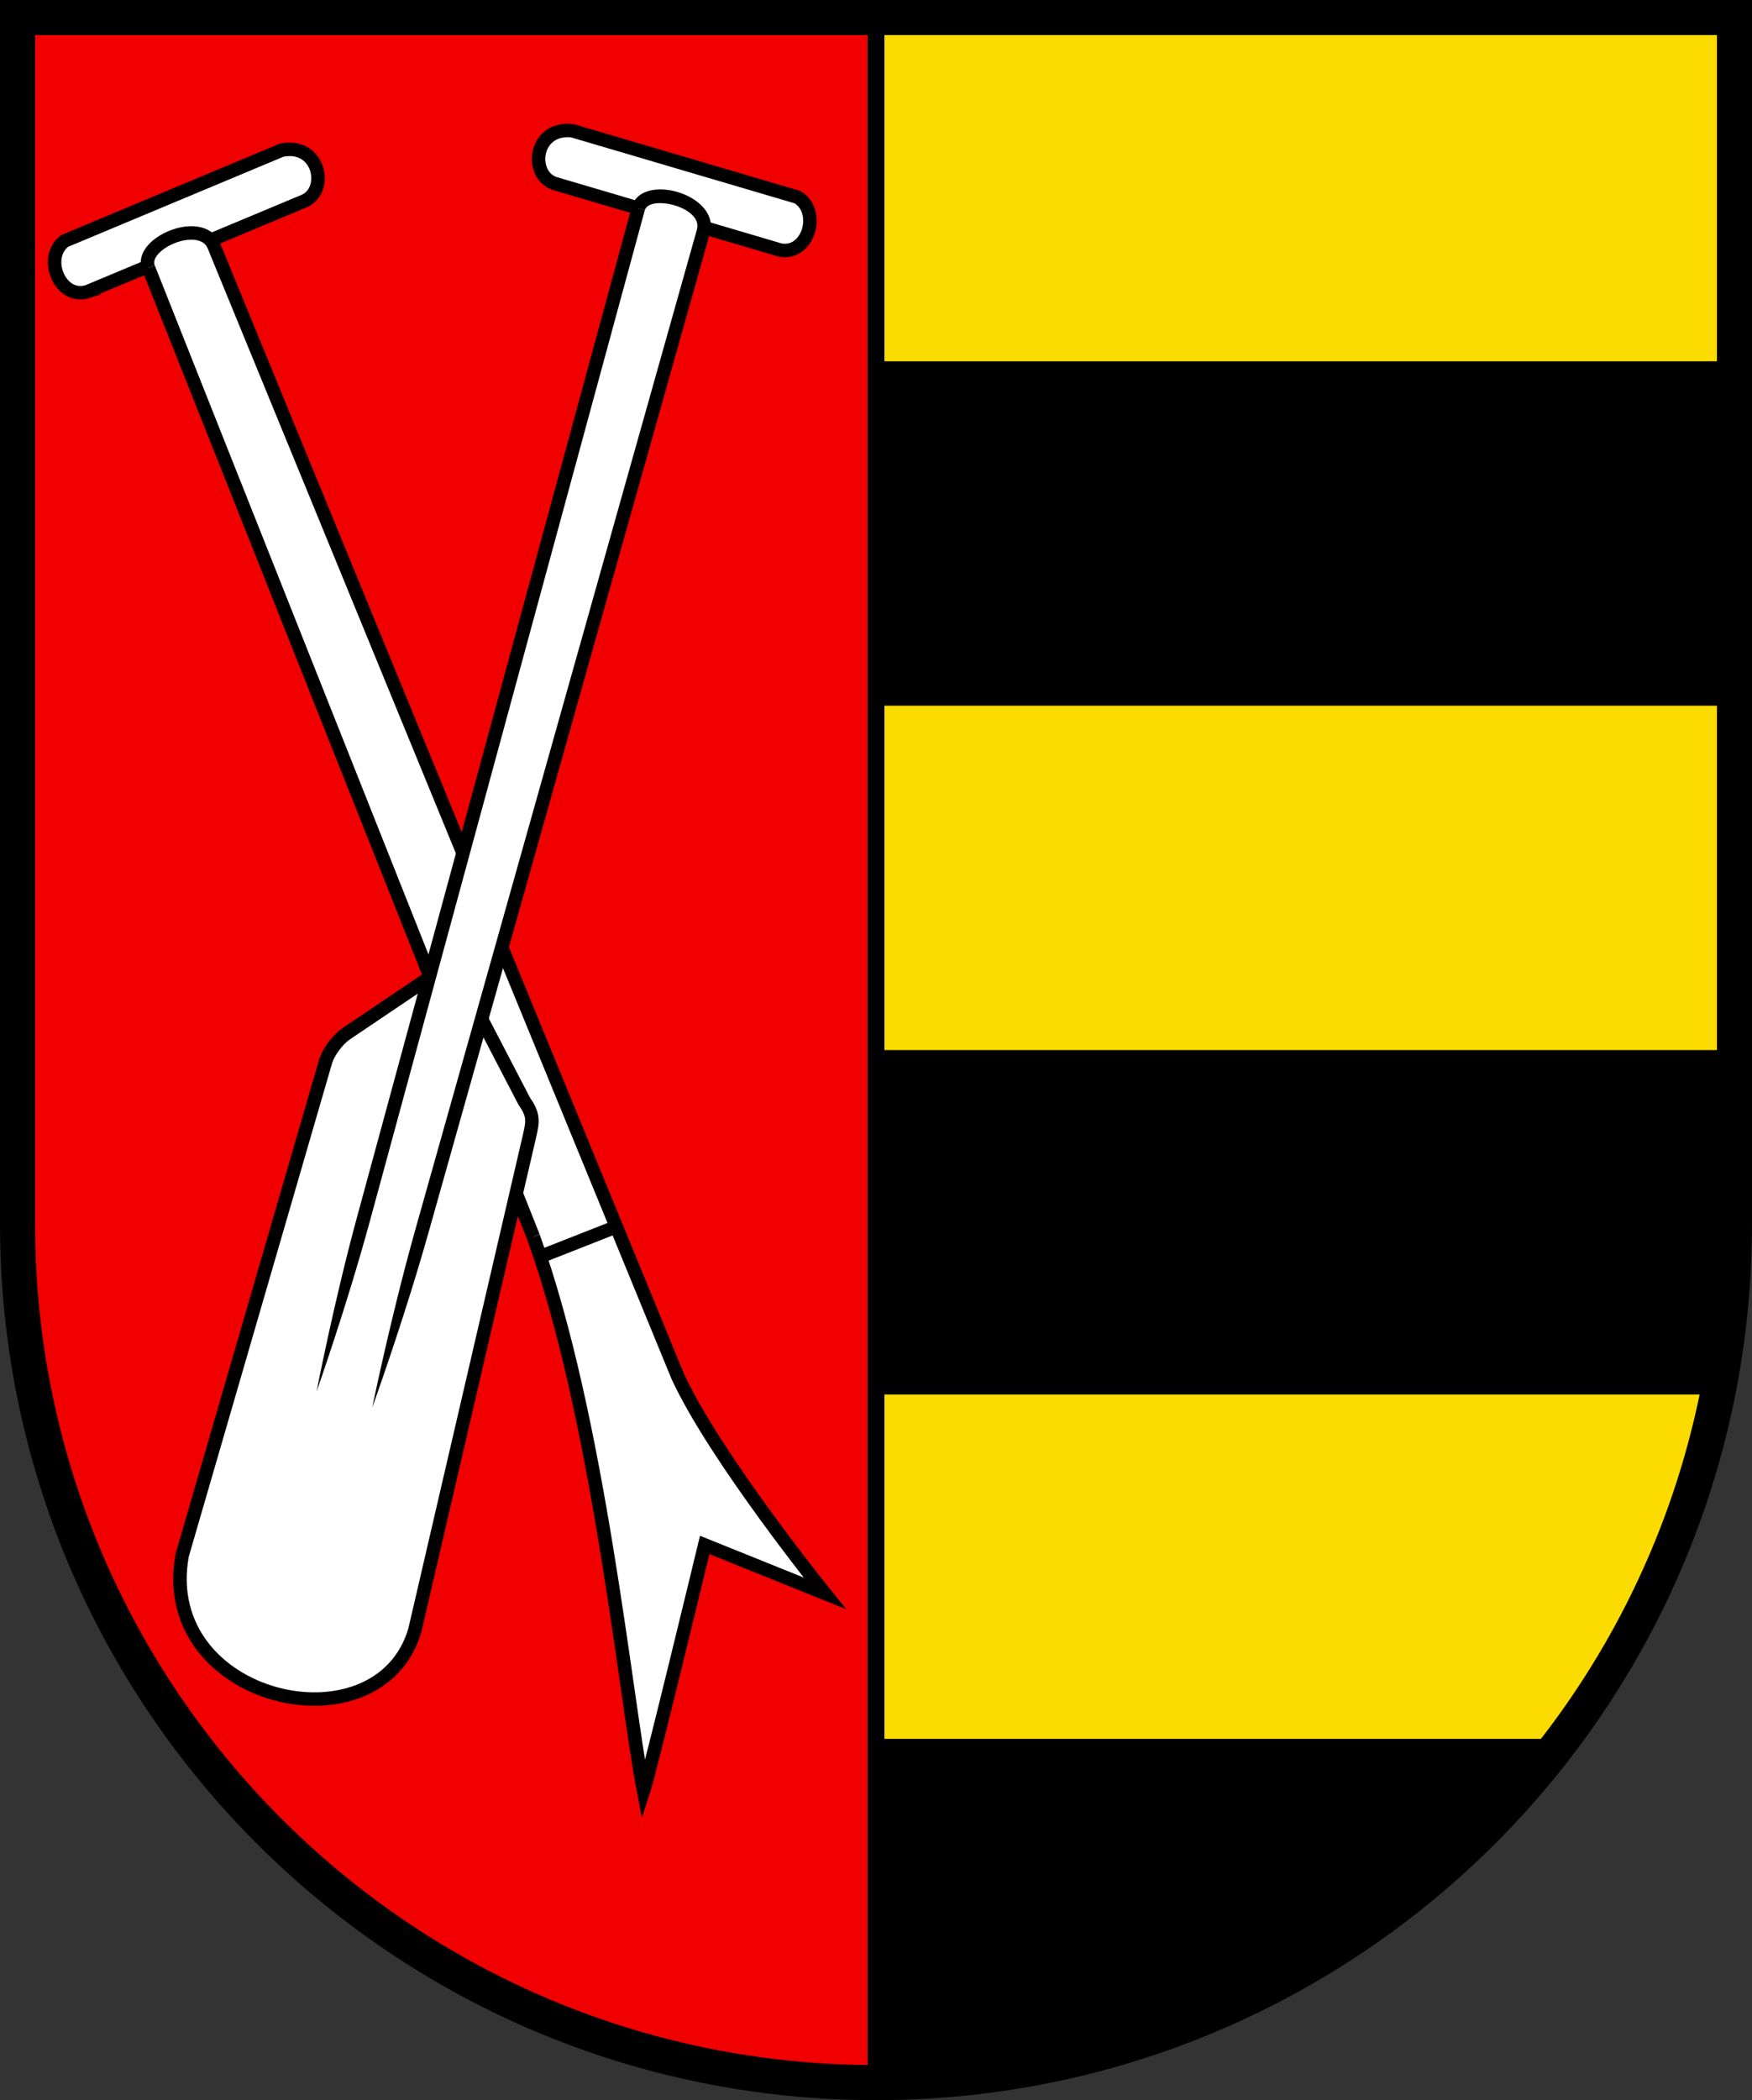
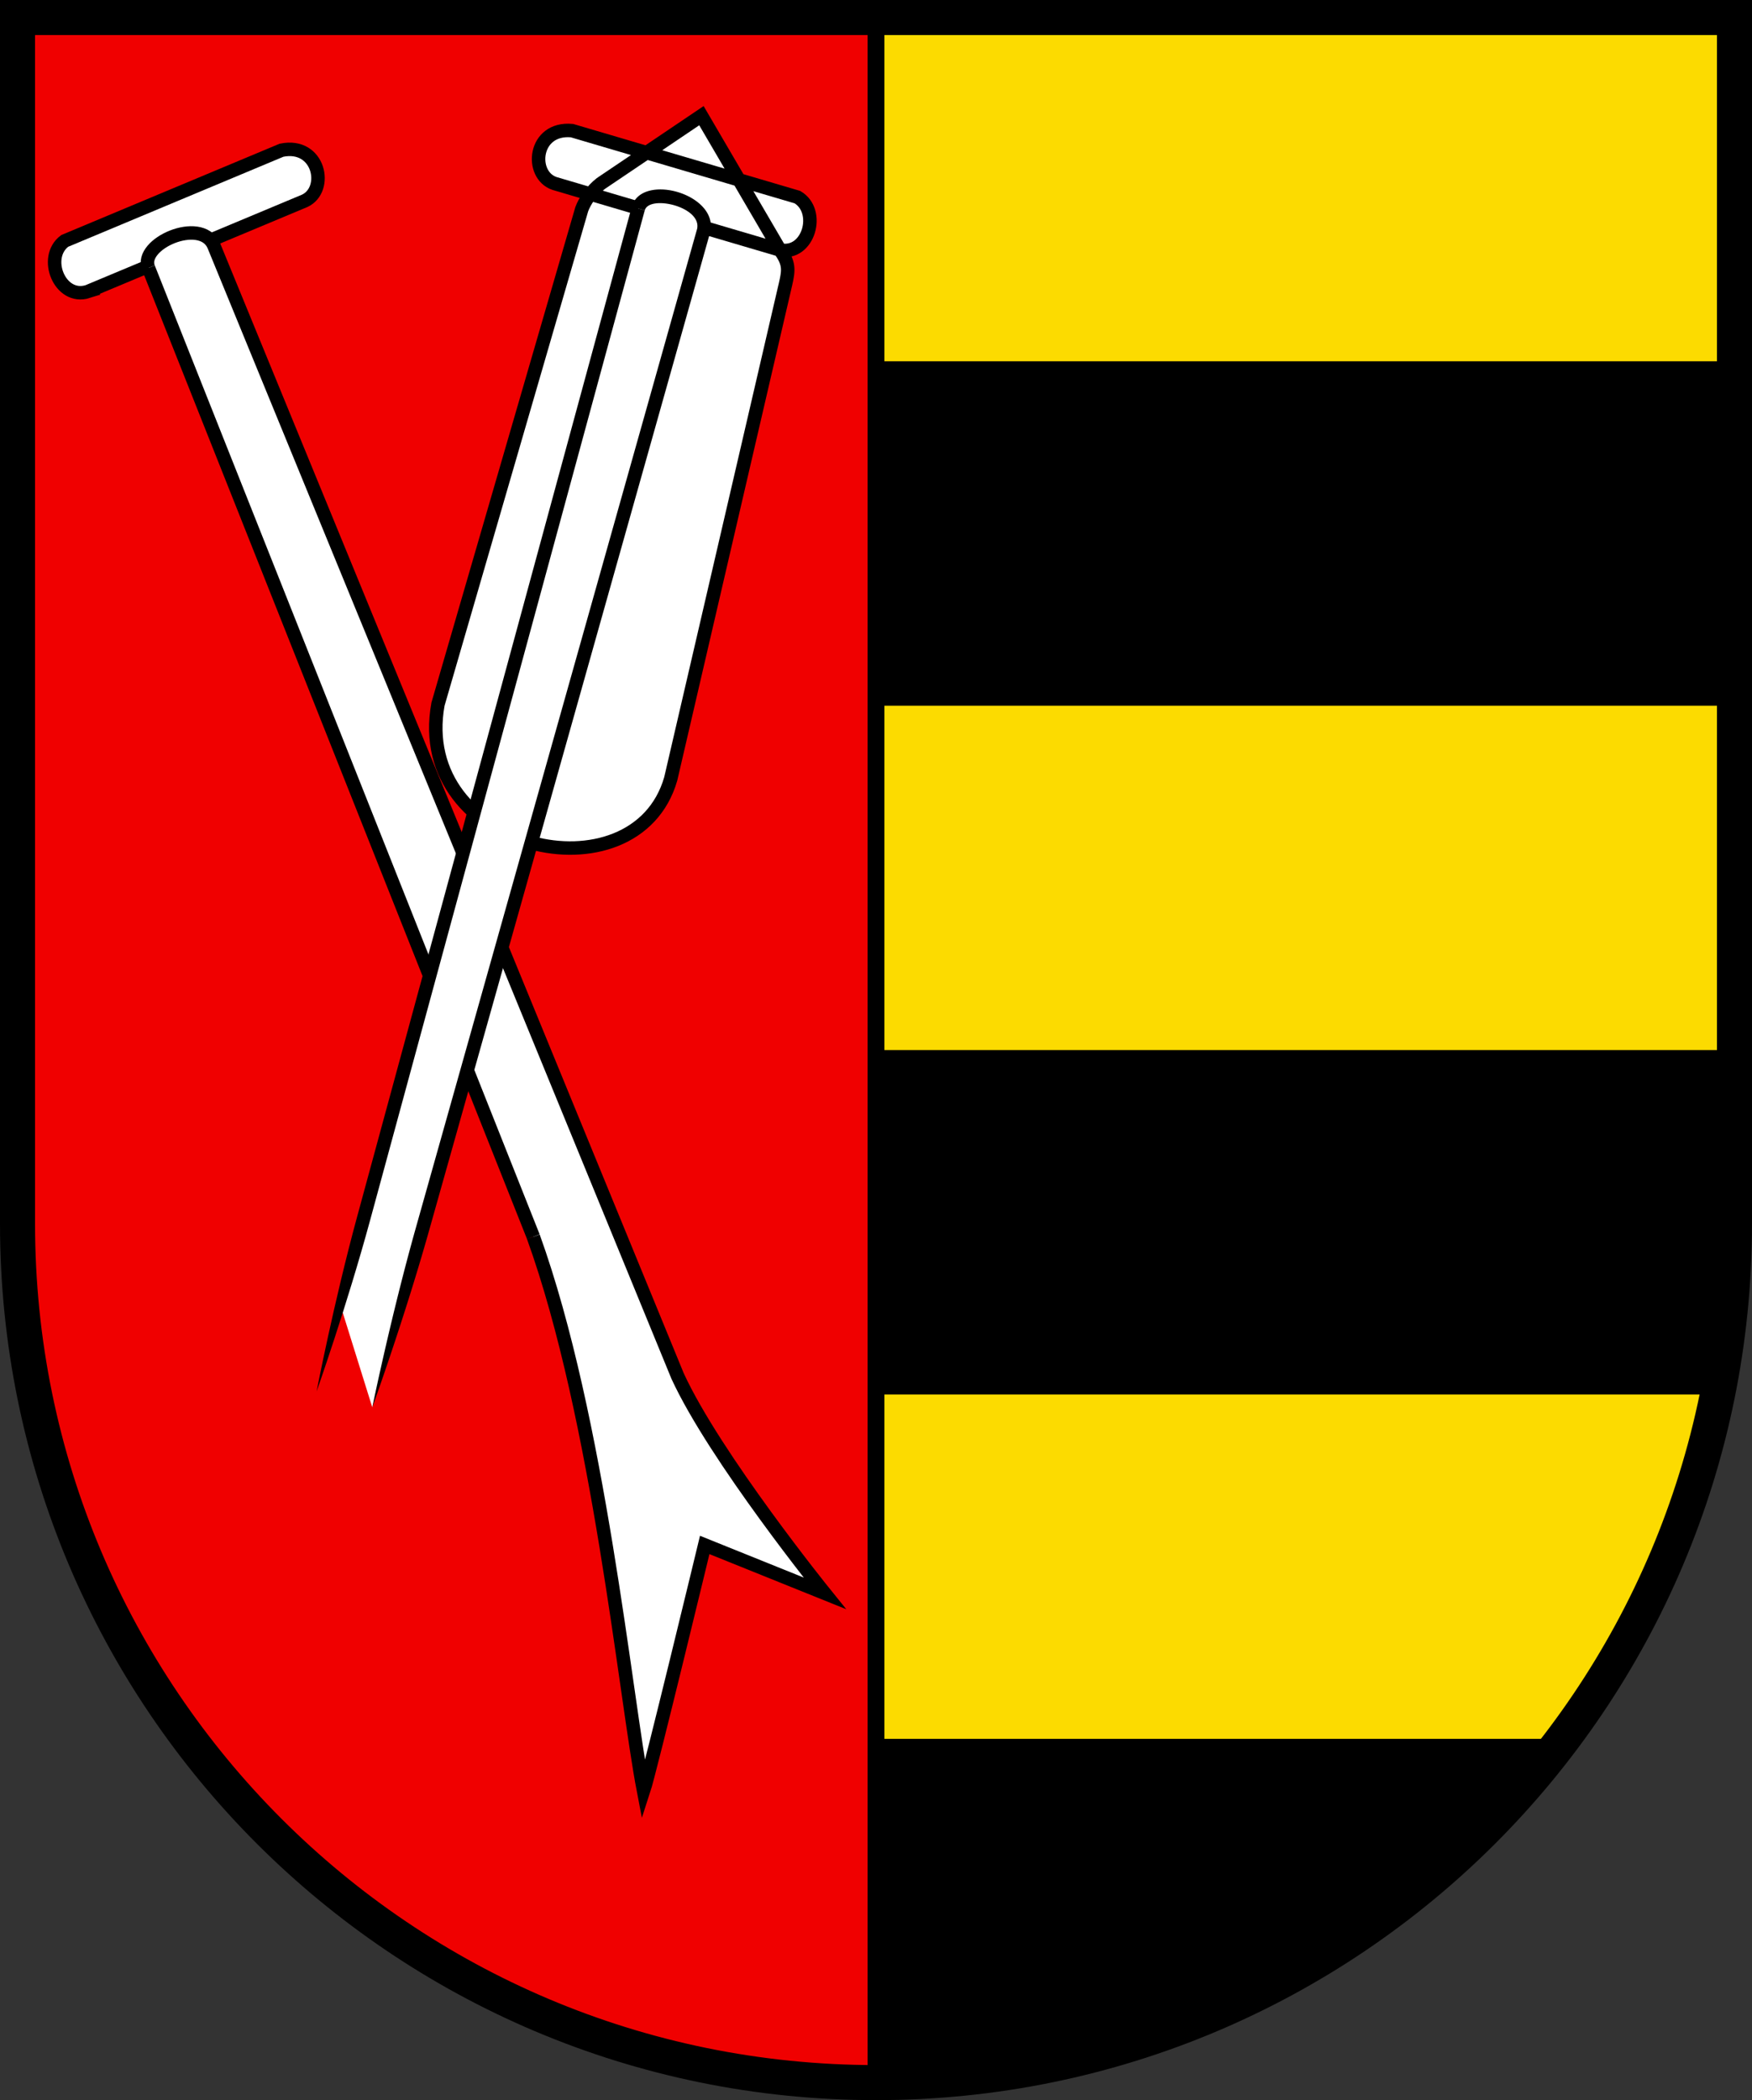
<svg xmlns="http://www.w3.org/2000/svg" width="520" height="623" version="1.1">
  <rect width="100%" height="100%" fill="#333333" stroke="none" />
  <path d="M260 5.2v612.61c140.72 0 254.81-114.08 254.81-254.8V5.19h-254.8z" fill="#fcdb00" />
  <path d="M260 107.17v102.17h254.81V107.17h-254.8zm0 204.33v102.17h249.58a254.8 254.8 0 0 0 5.22-50.669V311.5zm0 204.33v101.84a254.8 254.8 0 0 0 203.66-101.84H260z" />
  <g stroke="#000">
    <path d="M260 5.2H5.2V363c0 140.72 114.08 254.81 254.8 254.81z" fill="#f00000" stroke-width="5" />
    <path d="m26.062 86.486 64.355-26.9c7.207-3.328 4.42-17.337-6.854-15.023L19.208 71.468c-6.578 4.888-1.456 17.654 6.854 15.018z" fill="#fff" stroke-width="4" />
    <path d="M5.2 5.2V363c0 140.72 114.08 254.8 254.8 254.8S514.8 503.72 514.8 363V5.2z" fill="none" stroke-width="10.4" />
  </g>
  <g fill="#fff">
    <g stroke="#000">
      <path d="m44.08 79.487c-2.948-7.192 15.392-15.179 19.313-6.791l137.71 335.48c11.076 24.112 43.696 64.48 43.696 64.48l-35.636-14.352s-16.203 67.07-18.148 72.998c-5.434-28.205-13.27-110.58-32.718-164.42" stroke-width="4" />
      <path d="m44.08 79.487 114.22 287.39" stroke-width="3.999" />
-       <path d="m231.49 74.152-66.903-19.724c-7.524-2.517-6.287-16.749 5.174-15.678l66.903 19.724c7.072 4.144 3.37 17.394-5.174 15.678zm-95.347 215.13 19.422 37.326c2.73 3.895 2.678 5.74 1.674 10.067l-18.694 80.517-15.392 66.31c-10.514 36.488-76.996 21.393-69.082-22.147l42.666-146.83c.852-2.349 2.98-5.55 5.648-7.613l29.879-20.14z" stroke-width="4" />
+       <path d="m231.49 74.152-66.903-19.724c-7.524-2.517-6.287-16.749 5.174-15.678l66.903 19.724c7.072 4.144 3.37 17.394-5.174 15.678zc2.73 3.895 2.678 5.74 1.674 10.067l-18.694 80.517-15.392 66.31c-10.514 36.488-76.996 21.393-69.082-22.147l42.666-146.83c.852-2.349 2.98-5.55 5.648-7.613l29.879-20.14z" stroke-width="4" />
    </g>
    <path d="m189.44 61.859c2.111-7.483 21.476-2.465 19.396 6.552l-98.342 349.07-9.573-30.67z" />
  </g>
  <g stroke-width="5.2">
    <path d="M191.37 62.4c1.326-4.706 17.056-1.102 15.522 5.564l.02-.094-83.47 296.29c-7.435 26.385-12.942 53.316-12.942 53.316s9.36-25.844 16.796-52.229l83.486-296.33a8.538 8.538 0 0 0 .01-.052c2.616-11.352-20.384-17.774-23.27-7.545z" />
-     <path d="m189.44 61.859-95.477 350.92z" fill="#fff" />
    <path d="m187.51 61.334-81.515 299.6c-6.984 25.662-12.033 51.849-12.033 51.849s8.908-25.137 15.891-50.804l81.515-299.59z" />
  </g>
-   <path d="m160.24 372.83 22.142-8.71" fill="none" stroke="#000" stroke-width="4" />
</svg>